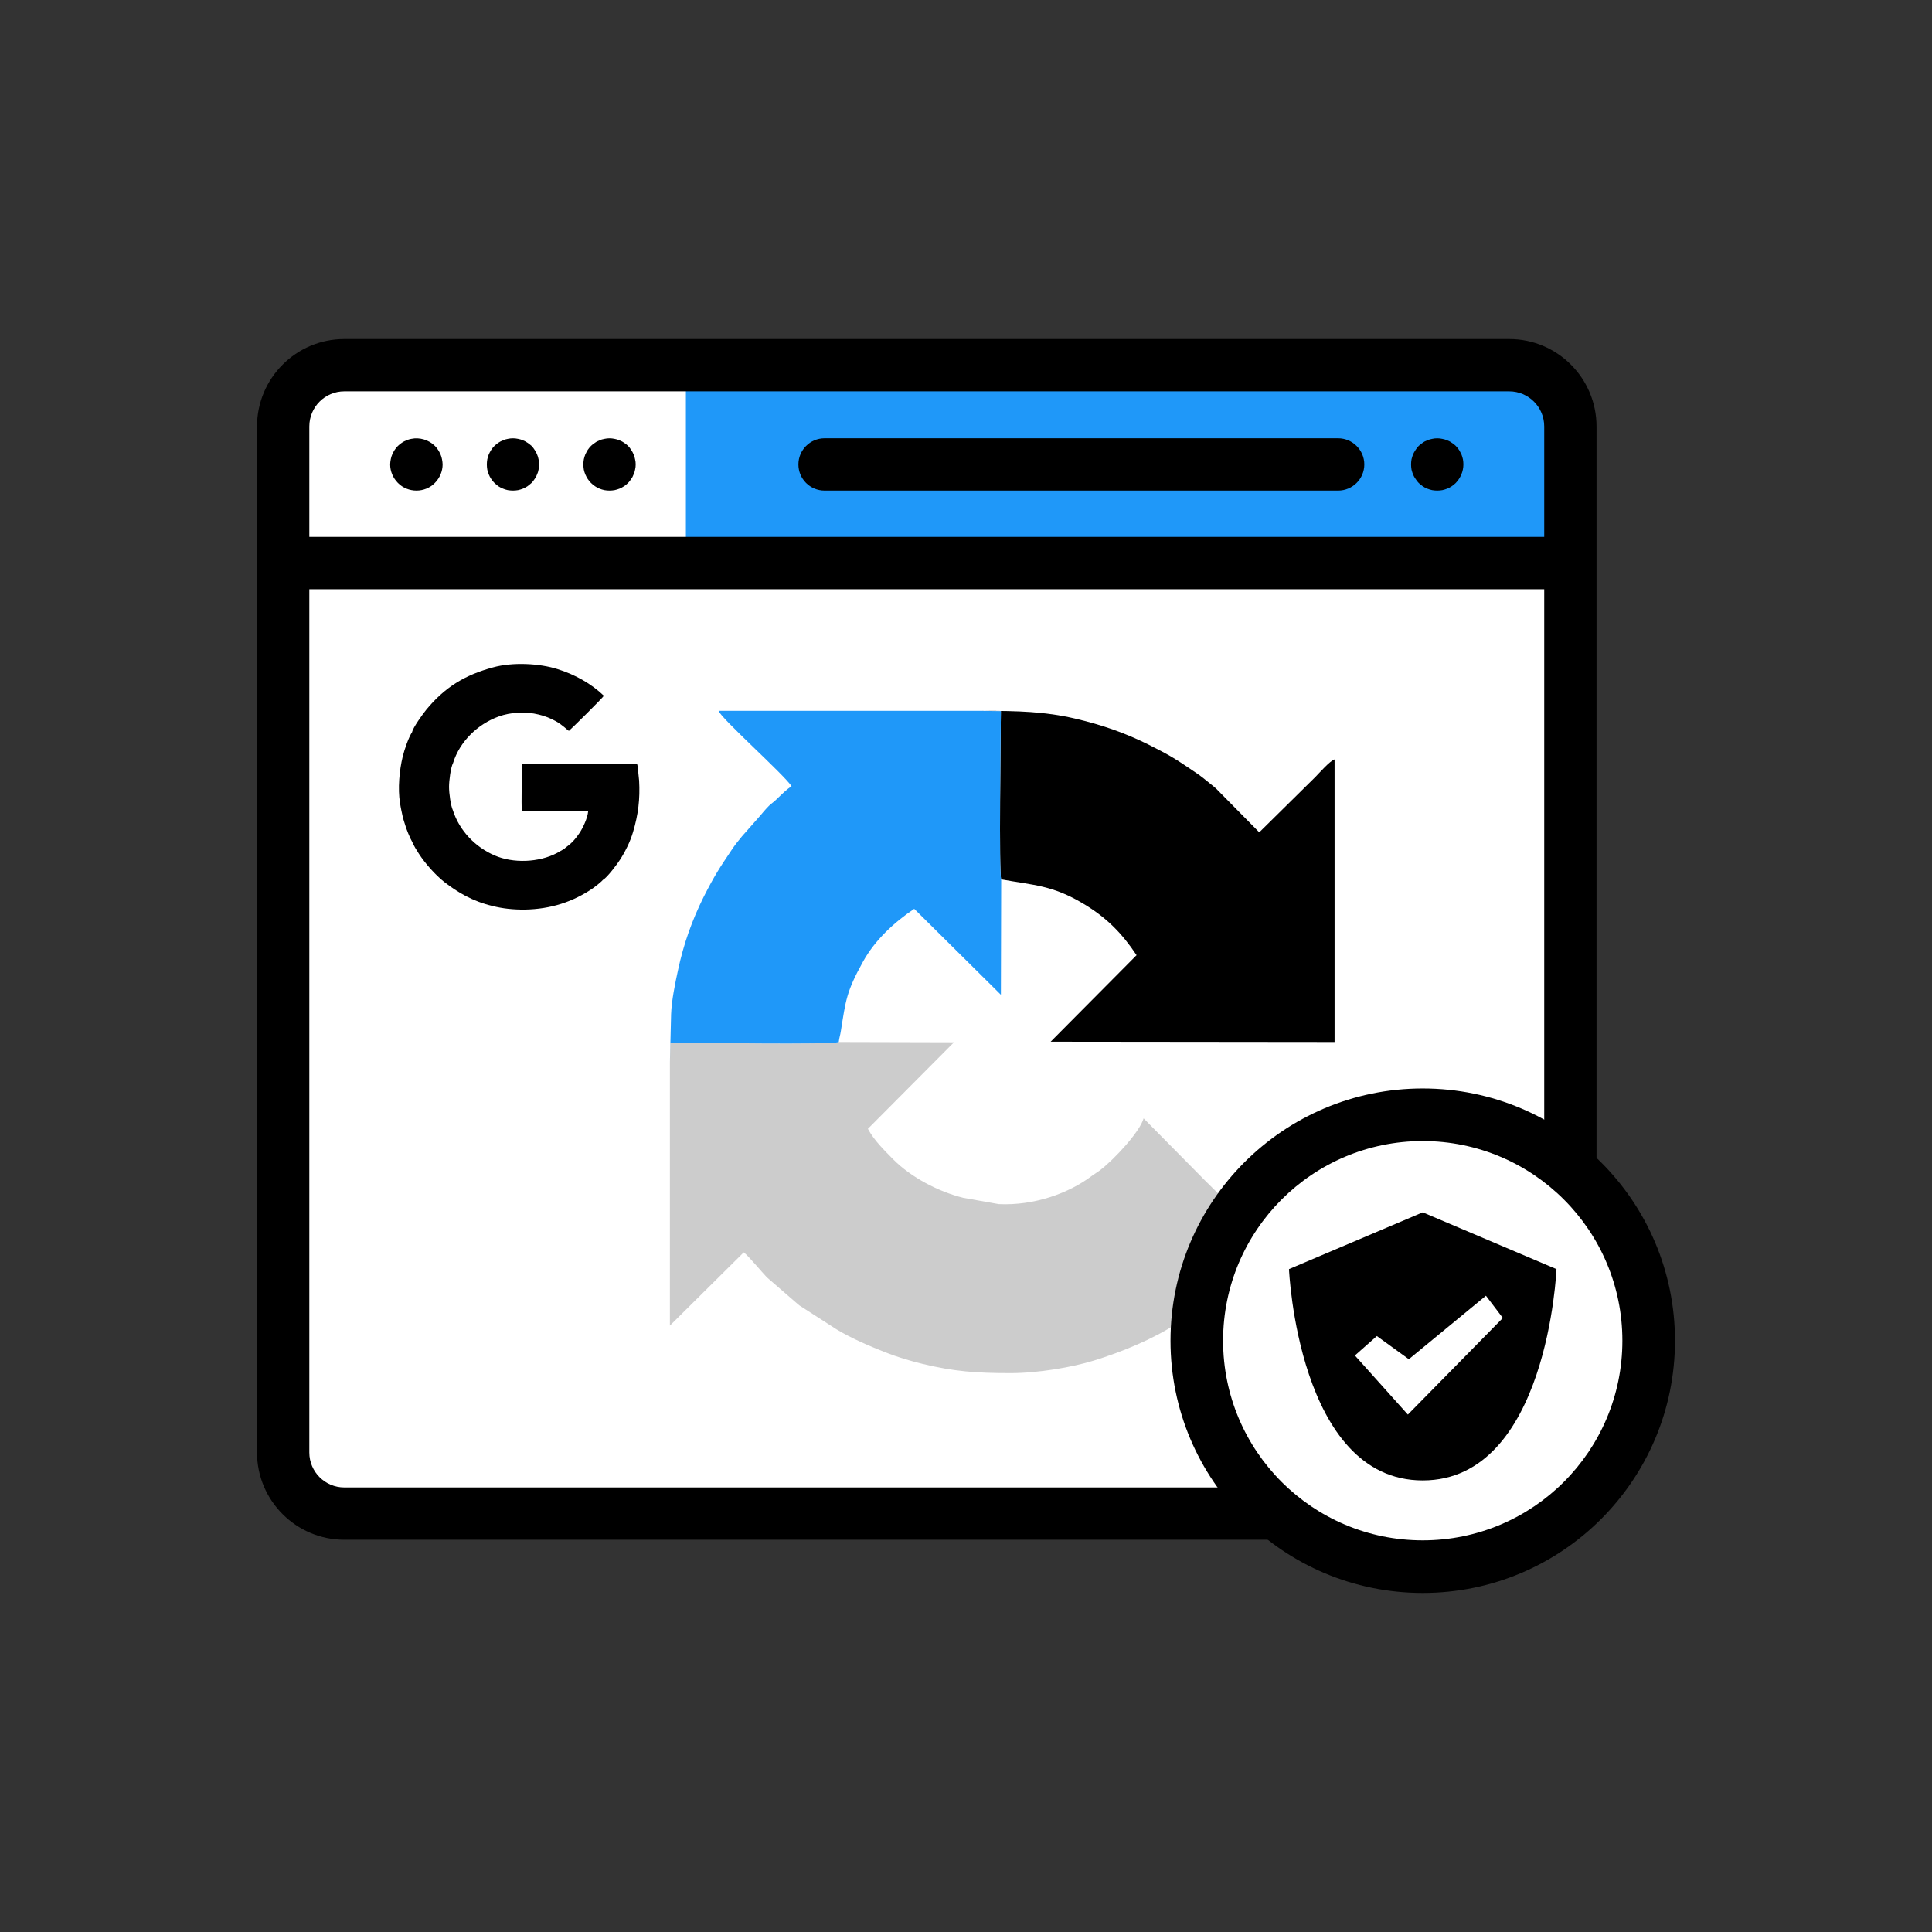
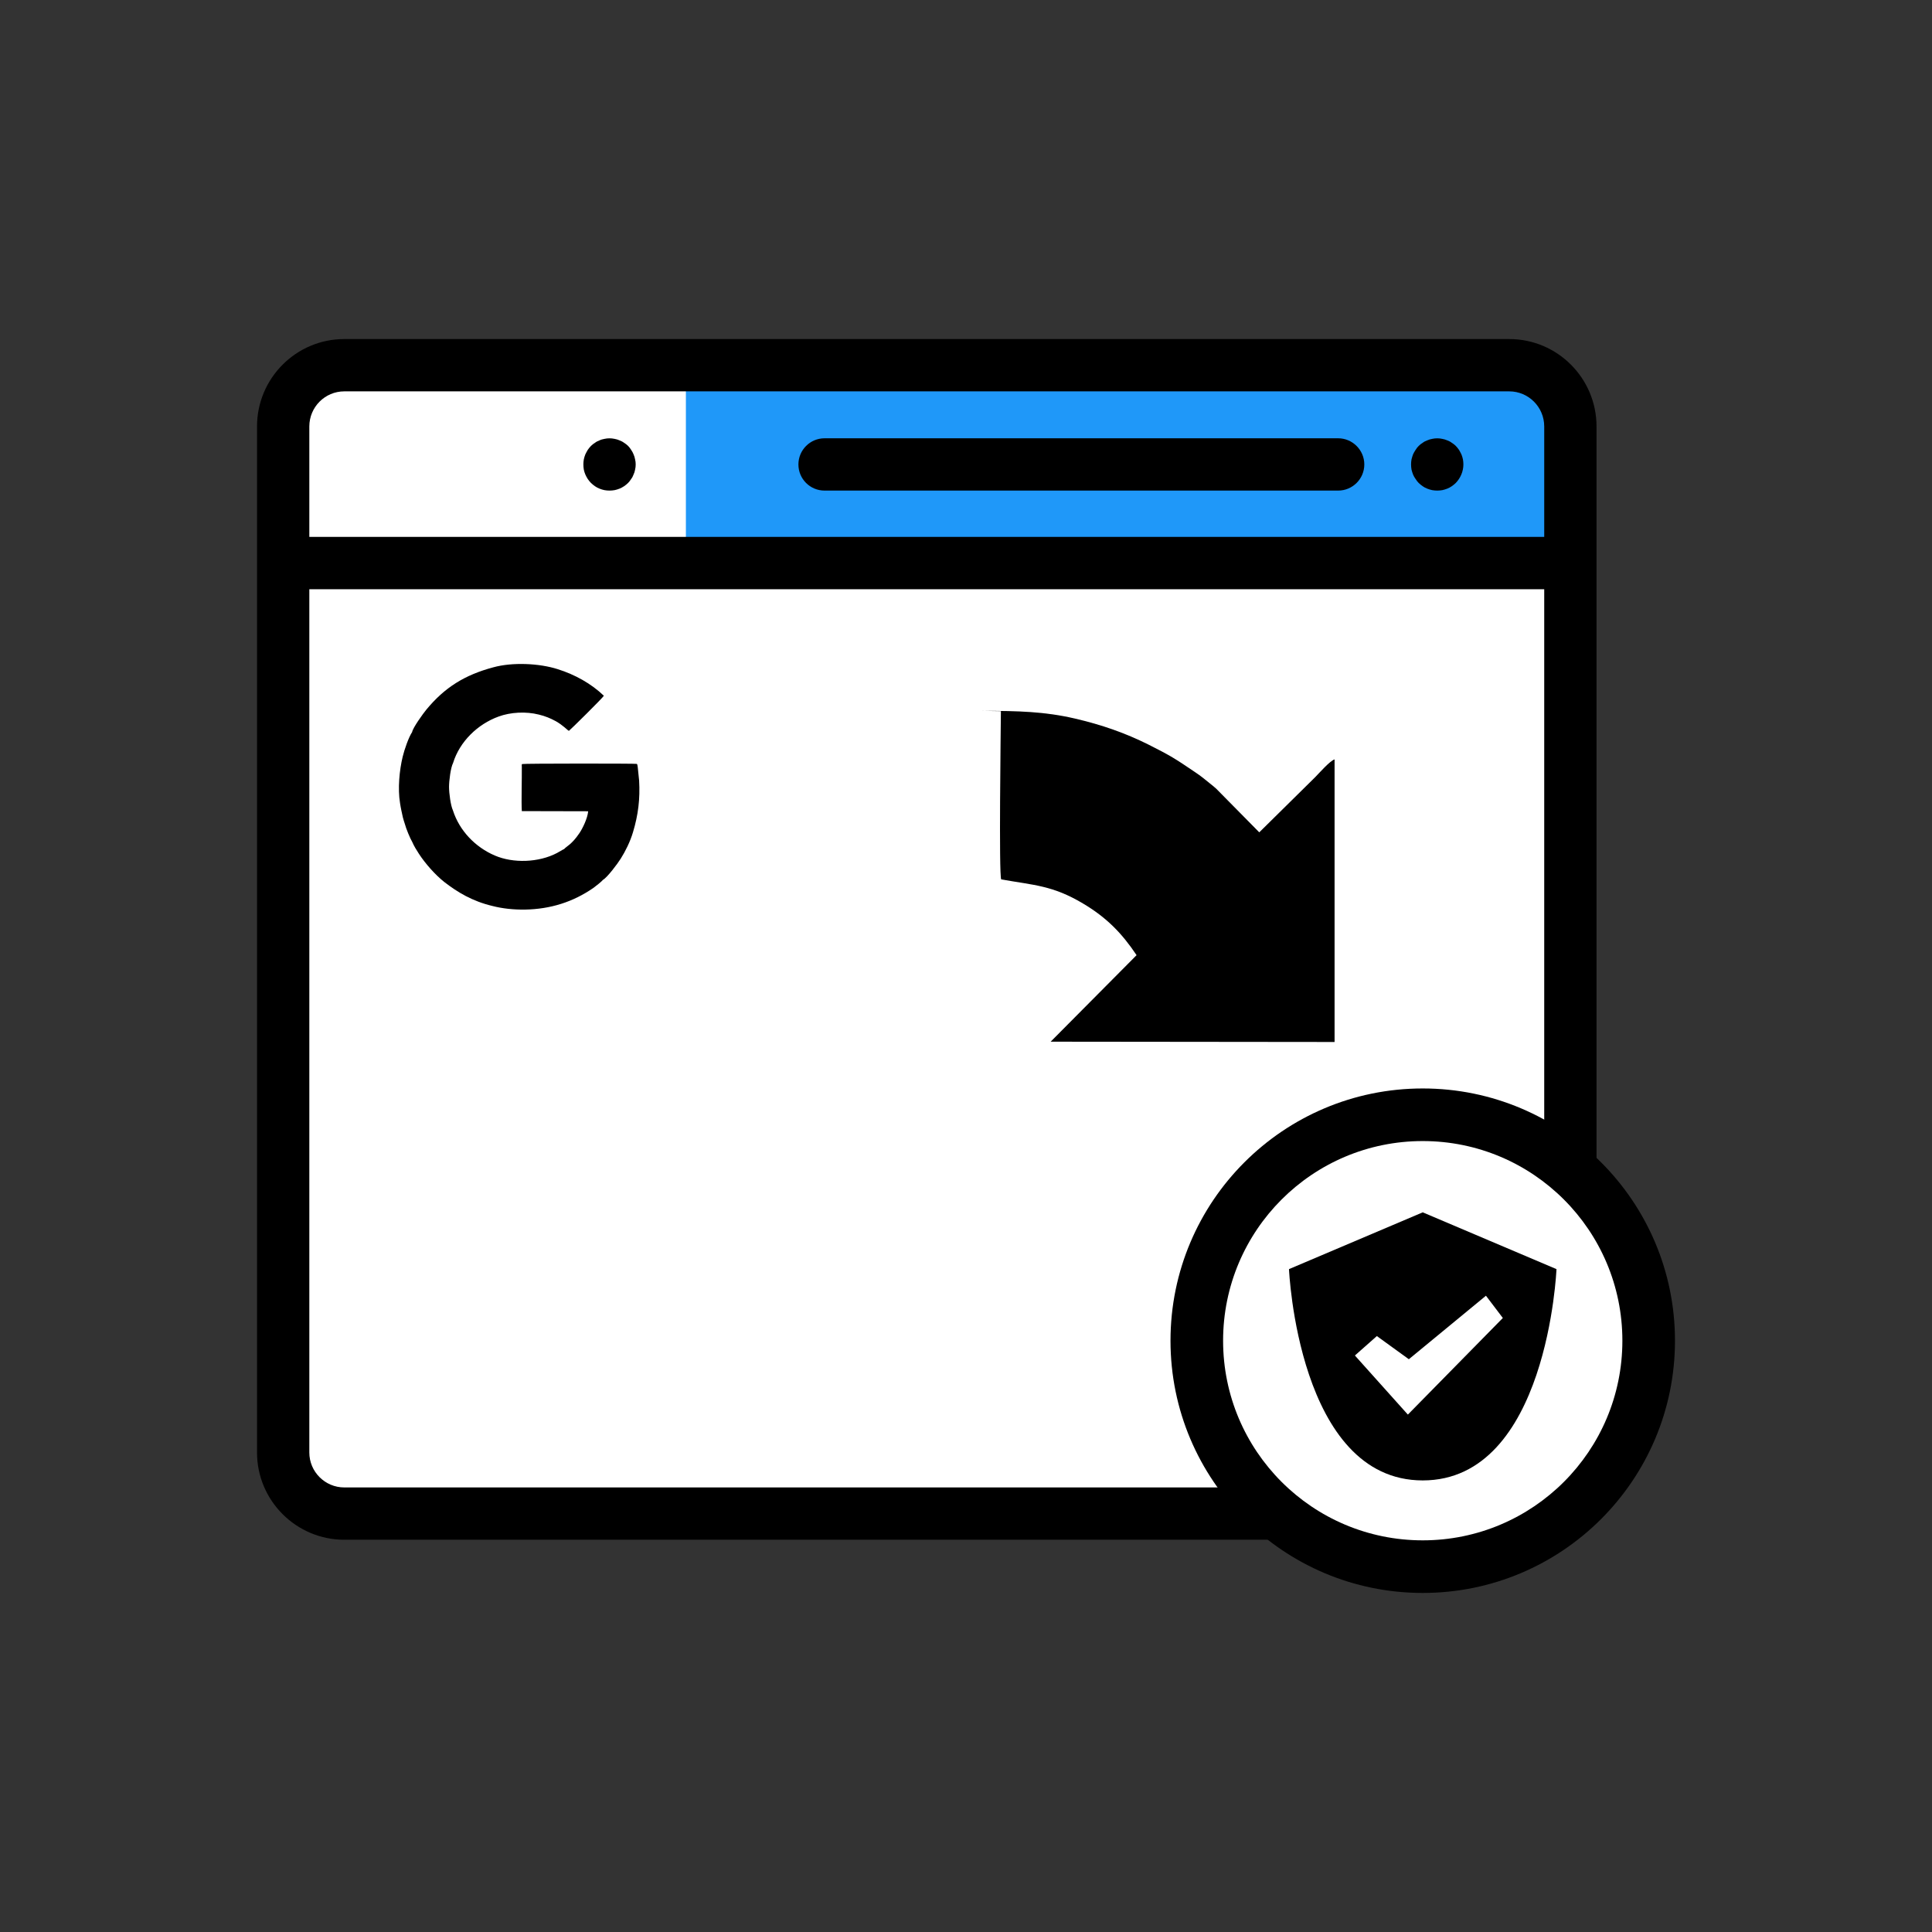
<svg xmlns="http://www.w3.org/2000/svg" xml:space="preserve" width="630px" height="630px" version="1.1" style="shape-rendering:geometricPrecision; text-rendering:geometricPrecision; image-rendering:optimizeQuality; fill-rule:evenodd; clip-rule:evenodd" viewBox="0 0 129.29 129.29">
  <rect x="0" y="0" width="129.29" height="129.29" fill="#333333" stroke="none" />
  <defs>
    <style type="text/css">
   
    .fil6 {fill:none}
    .fil4 {fill:black}
    .fil5 {fill:black}
    .fil2 {fill:black}
    .fil3 {fill:#1F98F9}
    .fil1 {fill:#CCCCCC}
    .fil0 {fill:white}
   
  </style>
  </defs>
  <g id="Layer_x0020_1">
    <g id="_1659474876624">
      <rect class="fil0" x="19.57" y="23.97" width="85.3" height="77.28" rx="3.08" ry="3.06" />
-       <path class="fil1" d="M44.83 71.14l0 17.57 4.94 -4.9c0.28,0.19 1.22,1.33 1.55,1.67l2.16 1.87 2.5 1.61c1.03,0.62 2.14,1.09 3.27,1.54 0.73,0.29 1.65,0.57 2.48,0.77 2.11,0.51 3.6,0.62 5.89,0.62 1.88,0 4.15,-0.4 5.58,-0.84 1.85,-0.57 3.96,-1.43 5.57,-2.49 1.81,-1.2 3.42,-2.41 4.83,-4.09l1.14 -1.34c-0.25,-0.36 -3.49,-3.52 -4.09,-4.12l-4.12 -4.17c-0.24,0.89 -1.98,2.76 -2.9,3.46 -0.21,0.16 -0.33,0.22 -0.55,0.38 -1.54,1.17 -3.86,2.01 -6.24,1.9l-2.37 -0.42c-1.66,-0.41 -3.49,-1.36 -4.7,-2.58 -0.61,-0.62 -1.27,-1.26 -1.69,-2.04l5.76 -5.79 -7.71 -0.02c-0.35,0.2 -9.96,0.04 -11.27,0.04l-0.03 1.37z" />
      <path class="fil2" d="M67 58.85c2.2,0.39 3.44,0.4 5.47,1.61 1.57,0.93 2.6,1.98 3.59,3.46l-5.75 5.79 19 0.02 0 -18.91c-0.31,0.09 -1.03,0.92 -1.3,1.19l-3.74 3.69 -2.88 -2.92c-0.18,-0.16 -0.28,-0.24 -0.47,-0.39 -0.3,-0.25 -0.59,-0.48 -0.92,-0.7 -1.37,-0.93 -1.67,-1.12 -3.16,-1.87 -1.51,-0.75 -3.07,-1.31 -4.93,-1.74 -2,-0.46 -3.75,-0.51 -6.18,-0.51l1.25 0.02c-0.01,1.27 -0.14,10.92 0.02,11.26z" />
-       <path class="fil3" d="M44.83 71.14l0.03 -1.37c1.31,0 10.92,0.16 11.27,-0.04 0.03,-0.29 0.1,-0.45 0.14,-0.73 0.33,-2.07 0.37,-2.64 1.48,-4.64 0.8,-1.45 2.08,-2.63 3.43,-3.54l5.8 5.75 0.02 -7.72c-0.16,-0.34 -0.03,-9.99 -0.02,-11.26l-1.25 -0.02 -17.64 0c0.13,0.48 4.34,4.23 4.88,5.04 -0.3,0.2 -0.6,0.49 -0.87,0.75 -0.58,0.58 -0.4,0.23 -1.24,1.24l-1.2 1.36c-0.25,0.3 -0.49,0.6 -0.7,0.92 -0.82,1.22 -1.15,1.72 -1.88,3.16 -0.74,1.49 -1.33,3.09 -1.72,4.94 -0.17,0.78 -0.42,1.98 -0.45,2.89l-0.08 3.27z" />
      <rect class="fil3" x="45.9" y="25.17" width="57.98" height="12.18" />
      <path class="fil4" d="M101 22.69l-77.96 0c-3.22,0 -5.84,2.62 -5.84,5.85l0 68.66c0,3.22 2.62,5.84 5.84,5.84l77.96 0c3.22,0 5.84,-2.62 5.84,-5.84l0 -68.66c0,-3.23 -2.62,-5.85 -5.84,-5.85zm-80.3 5.85c0,-1.3 1.05,-2.35 2.34,-2.35l77.96 0c1.29,0 2.34,1.05 2.34,2.35l0 7.39 -82.64 0 0 -7.39zm82.64 68.66c0,1.29 -1.05,2.34 -2.34,2.34l-77.96 0c-1.29,0 -2.34,-1.05 -2.34,-2.34l0 -57.77 82.64 0 0 57.77z" />
      <path class="fil4" d="M97.9 30.74c-0.02,-0.11 -0.06,-0.22 -0.1,-0.33 -0.05,-0.1 -0.1,-0.2 -0.16,-0.3 -0.07,-0.1 -0.14,-0.19 -0.22,-0.27 -0.08,-0.08 -0.17,-0.15 -0.27,-0.21 -0.09,-0.07 -0.19,-0.12 -0.3,-0.16 -0.11,-0.05 -0.22,-0.08 -0.33,-0.1 -0.22,-0.05 -0.46,-0.05 -0.68,0 -0.11,0.02 -0.22,0.05 -0.33,0.1 -0.11,0.04 -0.21,0.09 -0.3,0.16 -0.1,0.06 -0.19,0.13 -0.27,0.21 -0.08,0.08 -0.15,0.17 -0.21,0.27 -0.07,0.1 -0.12,0.2 -0.17,0.3 -0.04,0.11 -0.07,0.22 -0.1,0.33 -0.02,0.11 -0.03,0.23 -0.03,0.34 0,0.12 0.01,0.23 0.03,0.35 0.03,0.11 0.06,0.22 0.1,0.32 0.05,0.11 0.1,0.21 0.17,0.3 0.06,0.1 0.13,0.19 0.21,0.27 0.08,0.08 0.17,0.15 0.27,0.22 0.09,0.06 0.19,0.12 0.3,0.16 0.11,0.04 0.22,0.08 0.33,0.1 0.11,0.02 0.23,0.03 0.34,0.03 0.11,0 0.23,-0.01 0.34,-0.03 0.11,-0.02 0.22,-0.06 0.33,-0.1 0.11,-0.04 0.21,-0.1 0.3,-0.16 0.1,-0.07 0.19,-0.14 0.27,-0.22 0.32,-0.33 0.51,-0.78 0.51,-1.24 0,-0.11 -0.01,-0.23 -0.03,-0.34z" />
      <path class="fil4" d="M89.55 29.33l-34.37 0c-0.97,0 -1.75,0.79 -1.75,1.75 0,0.97 0.78,1.75 1.75,1.75l34.37 0c0.96,0 1.75,-0.78 1.75,-1.75 0,-0.96 -0.79,-1.75 -1.75,-1.75z" />
-       <path class="fil4" d="M36.04 30.74c-0.02,-0.11 -0.05,-0.22 -0.1,-0.33 -0.04,-0.1 -0.09,-0.2 -0.16,-0.3 -0.06,-0.1 -0.13,-0.19 -0.21,-0.27 -0.09,-0.08 -0.18,-0.15 -0.27,-0.21 -0.1,-0.07 -0.2,-0.12 -0.3,-0.16 -0.11,-0.05 -0.22,-0.08 -0.33,-0.1 -0.23,-0.05 -0.46,-0.05 -0.69,0 -0.11,0.02 -0.22,0.05 -0.32,0.1 -0.11,0.04 -0.21,0.09 -0.31,0.16 -0.09,0.06 -0.18,0.13 -0.26,0.21 -0.08,0.08 -0.16,0.17 -0.22,0.27 -0.06,0.1 -0.12,0.2 -0.16,0.3 -0.04,0.11 -0.08,0.22 -0.1,0.33 -0.02,0.11 -0.03,0.23 -0.03,0.34 0,0.12 0.01,0.23 0.03,0.35 0.02,0.11 0.06,0.22 0.1,0.32 0.04,0.11 0.1,0.21 0.16,0.3 0.06,0.1 0.14,0.19 0.22,0.27 0.08,0.08 0.17,0.15 0.26,0.22 0.1,0.06 0.2,0.12 0.31,0.16 0.1,0.04 0.21,0.08 0.32,0.1 0.12,0.02 0.23,0.03 0.35,0.03 0.11,0 0.23,-0.01 0.34,-0.03 0.11,-0.02 0.22,-0.06 0.33,-0.1 0.1,-0.04 0.2,-0.1 0.3,-0.16 0.09,-0.07 0.18,-0.14 0.27,-0.22 0.08,-0.08 0.15,-0.17 0.21,-0.27 0.07,-0.09 0.12,-0.19 0.16,-0.3 0.05,-0.1 0.08,-0.21 0.1,-0.32 0.03,-0.12 0.04,-0.23 0.04,-0.35 0,-0.11 -0.01,-0.23 -0.04,-0.34z" />
      <path class="fil4" d="M42.5 30.74c-0.02,-0.11 -0.05,-0.22 -0.1,-0.33 -0.04,-0.1 -0.09,-0.2 -0.16,-0.3 -0.06,-0.1 -0.13,-0.19 -0.21,-0.27 -0.08,-0.08 -0.17,-0.15 -0.27,-0.21 -0.09,-0.07 -0.2,-0.12 -0.3,-0.16 -0.11,-0.05 -0.22,-0.08 -0.33,-0.1 -0.23,-0.05 -0.46,-0.05 -0.68,0 -0.11,0.02 -0.23,0.05 -0.33,0.1 -0.11,0.04 -0.21,0.09 -0.3,0.16 -0.1,0.06 -0.19,0.13 -0.27,0.21 -0.08,0.08 -0.15,0.17 -0.22,0.27 -0.06,0.1 -0.11,0.2 -0.16,0.3 -0.04,0.11 -0.08,0.22 -0.1,0.33 -0.02,0.11 -0.03,0.23 -0.03,0.34 0,0.12 0.01,0.23 0.03,0.35 0.02,0.11 0.06,0.22 0.1,0.32 0.05,0.11 0.1,0.21 0.16,0.3 0.07,0.1 0.14,0.19 0.22,0.27 0.08,0.08 0.17,0.15 0.27,0.22 0.09,0.06 0.19,0.12 0.3,0.16 0.1,0.04 0.22,0.08 0.33,0.1 0.11,0.02 0.22,0.03 0.34,0.03 0.11,0 0.23,-0.01 0.34,-0.03 0.11,-0.02 0.22,-0.06 0.33,-0.1 0.1,-0.04 0.21,-0.1 0.3,-0.16 0.1,-0.07 0.19,-0.14 0.27,-0.22 0.08,-0.08 0.15,-0.17 0.21,-0.27 0.07,-0.09 0.12,-0.19 0.16,-0.3 0.05,-0.1 0.08,-0.21 0.1,-0.32 0.03,-0.12 0.04,-0.23 0.04,-0.35 0,-0.11 -0.01,-0.23 -0.04,-0.34z" />
-       <path class="fil4" d="M29.58 30.74c-0.02,-0.11 -0.05,-0.22 -0.1,-0.33 -0.04,-0.1 -0.1,-0.2 -0.16,-0.3 -0.06,-0.1 -0.14,-0.19 -0.22,-0.27 -0.4,-0.4 -1.01,-0.59 -1.58,-0.47 -0.11,0.02 -0.22,0.05 -0.32,0.1 -0.11,0.04 -0.21,0.09 -0.31,0.16 -0.09,0.06 -0.18,0.13 -0.26,0.21 -0.08,0.08 -0.16,0.17 -0.22,0.27 -0.06,0.1 -0.12,0.2 -0.16,0.3 -0.05,0.11 -0.08,0.22 -0.1,0.33 -0.02,0.11 -0.04,0.23 -0.04,0.34 0,0.46 0.19,0.91 0.52,1.24 0.32,0.33 0.78,0.51 1.24,0.51 0.46,0 0.91,-0.18 1.23,-0.51 0.33,-0.33 0.52,-0.78 0.52,-1.24 0,-0.11 -0.02,-0.23 -0.04,-0.34z" />
      <path class="fil5" d="M30.32 51.06c0.44,-1.43 1.64,-2.6 3.05,-3.11 0.79,-0.29 1.82,-0.35 2.69,-0.13 0.42,0.1 0.78,0.25 1.11,0.43 0.52,0.29 0.76,0.58 0.9,0.66 0.05,-0.02 2.3,-2.24 2.34,-2.35 -0.84,-0.81 -1.94,-1.42 -3.09,-1.78 -1.22,-0.39 -3.02,-0.48 -4.32,-0.12 -1.9,0.51 -3.24,1.34 -4.47,2.83 -0.2,0.24 -0.91,1.22 -0.95,1.5 -0.23,0.34 -0.52,1.18 -0.63,1.64 -0.22,0.9 -0.34,2.14 -0.18,3.11 0.05,0.34 0.12,0.64 0.19,0.96 0.04,0.16 0.08,0.27 0.13,0.43 0.08,0.31 0.35,0.97 0.5,1.22 0.11,0.26 0.29,0.55 0.44,0.78 0.42,0.65 1.1,1.42 1.71,1.9 0.88,0.68 1.87,1.28 3.22,1.6 0.66,0.17 1.4,0.25 2.17,0.24 1.71,-0.03 3.22,-0.51 4.58,-1.45 0.13,-0.09 0.58,-0.45 0.64,-0.54 0.28,-0.15 0.98,-1.08 1.19,-1.42 0.31,-0.49 0.63,-1.13 0.82,-1.77 0.35,-1.16 0.48,-2.23 0.41,-3.45l-0.09 -0.88c-0.01,-0.06 -0.02,-0.21 -0.06,-0.24 -0.04,-0.03 -7.64,-0.03 -7.68,0.01 -0.04,0.04 -0.02,0.1 -0.02,0.18 0.01,0.84 -0.04,2.33 0,2.97l4.44 0.01c-0.04,0.47 -0.37,1.15 -0.59,1.47 -0.51,0.76 -0.87,0.88 -1.02,1.06 -0.07,0.02 -0.37,0.21 -0.47,0.26 -1.23,0.65 -2.95,0.7 -4.17,0.17 -1.31,-0.56 -2.37,-1.67 -2.8,-3.02 -0.15,-0.32 -0.26,-1.14 -0.26,-1.57 0,-0.42 0.11,-1.3 0.27,-1.6z" />
      <circle class="fil5" cx="95.21" cy="89.72" r="16.88" />
      <circle class="fil0" cx="95.21" cy="89.72" r="13.36" />
      <path class="fil4" d="M95.21 99.07c-8.35,0 -8.95,-14.14 -8.95,-14.14l8.95 -3.8 0 0 8.95 3.8c0,0 -0.59,14.14 -8.95,14.14z" />
      <polygon class="fil0" points="92.14,89.41 90.67,90.71 94.21,94.66 94.22,94.65 94.22,94.66 100.57,88.2 99.44,86.71 94.28,90.96 " />
    </g>
    <rect class="fil6" width="129.29" height="129.29" />
  </g>
</svg>